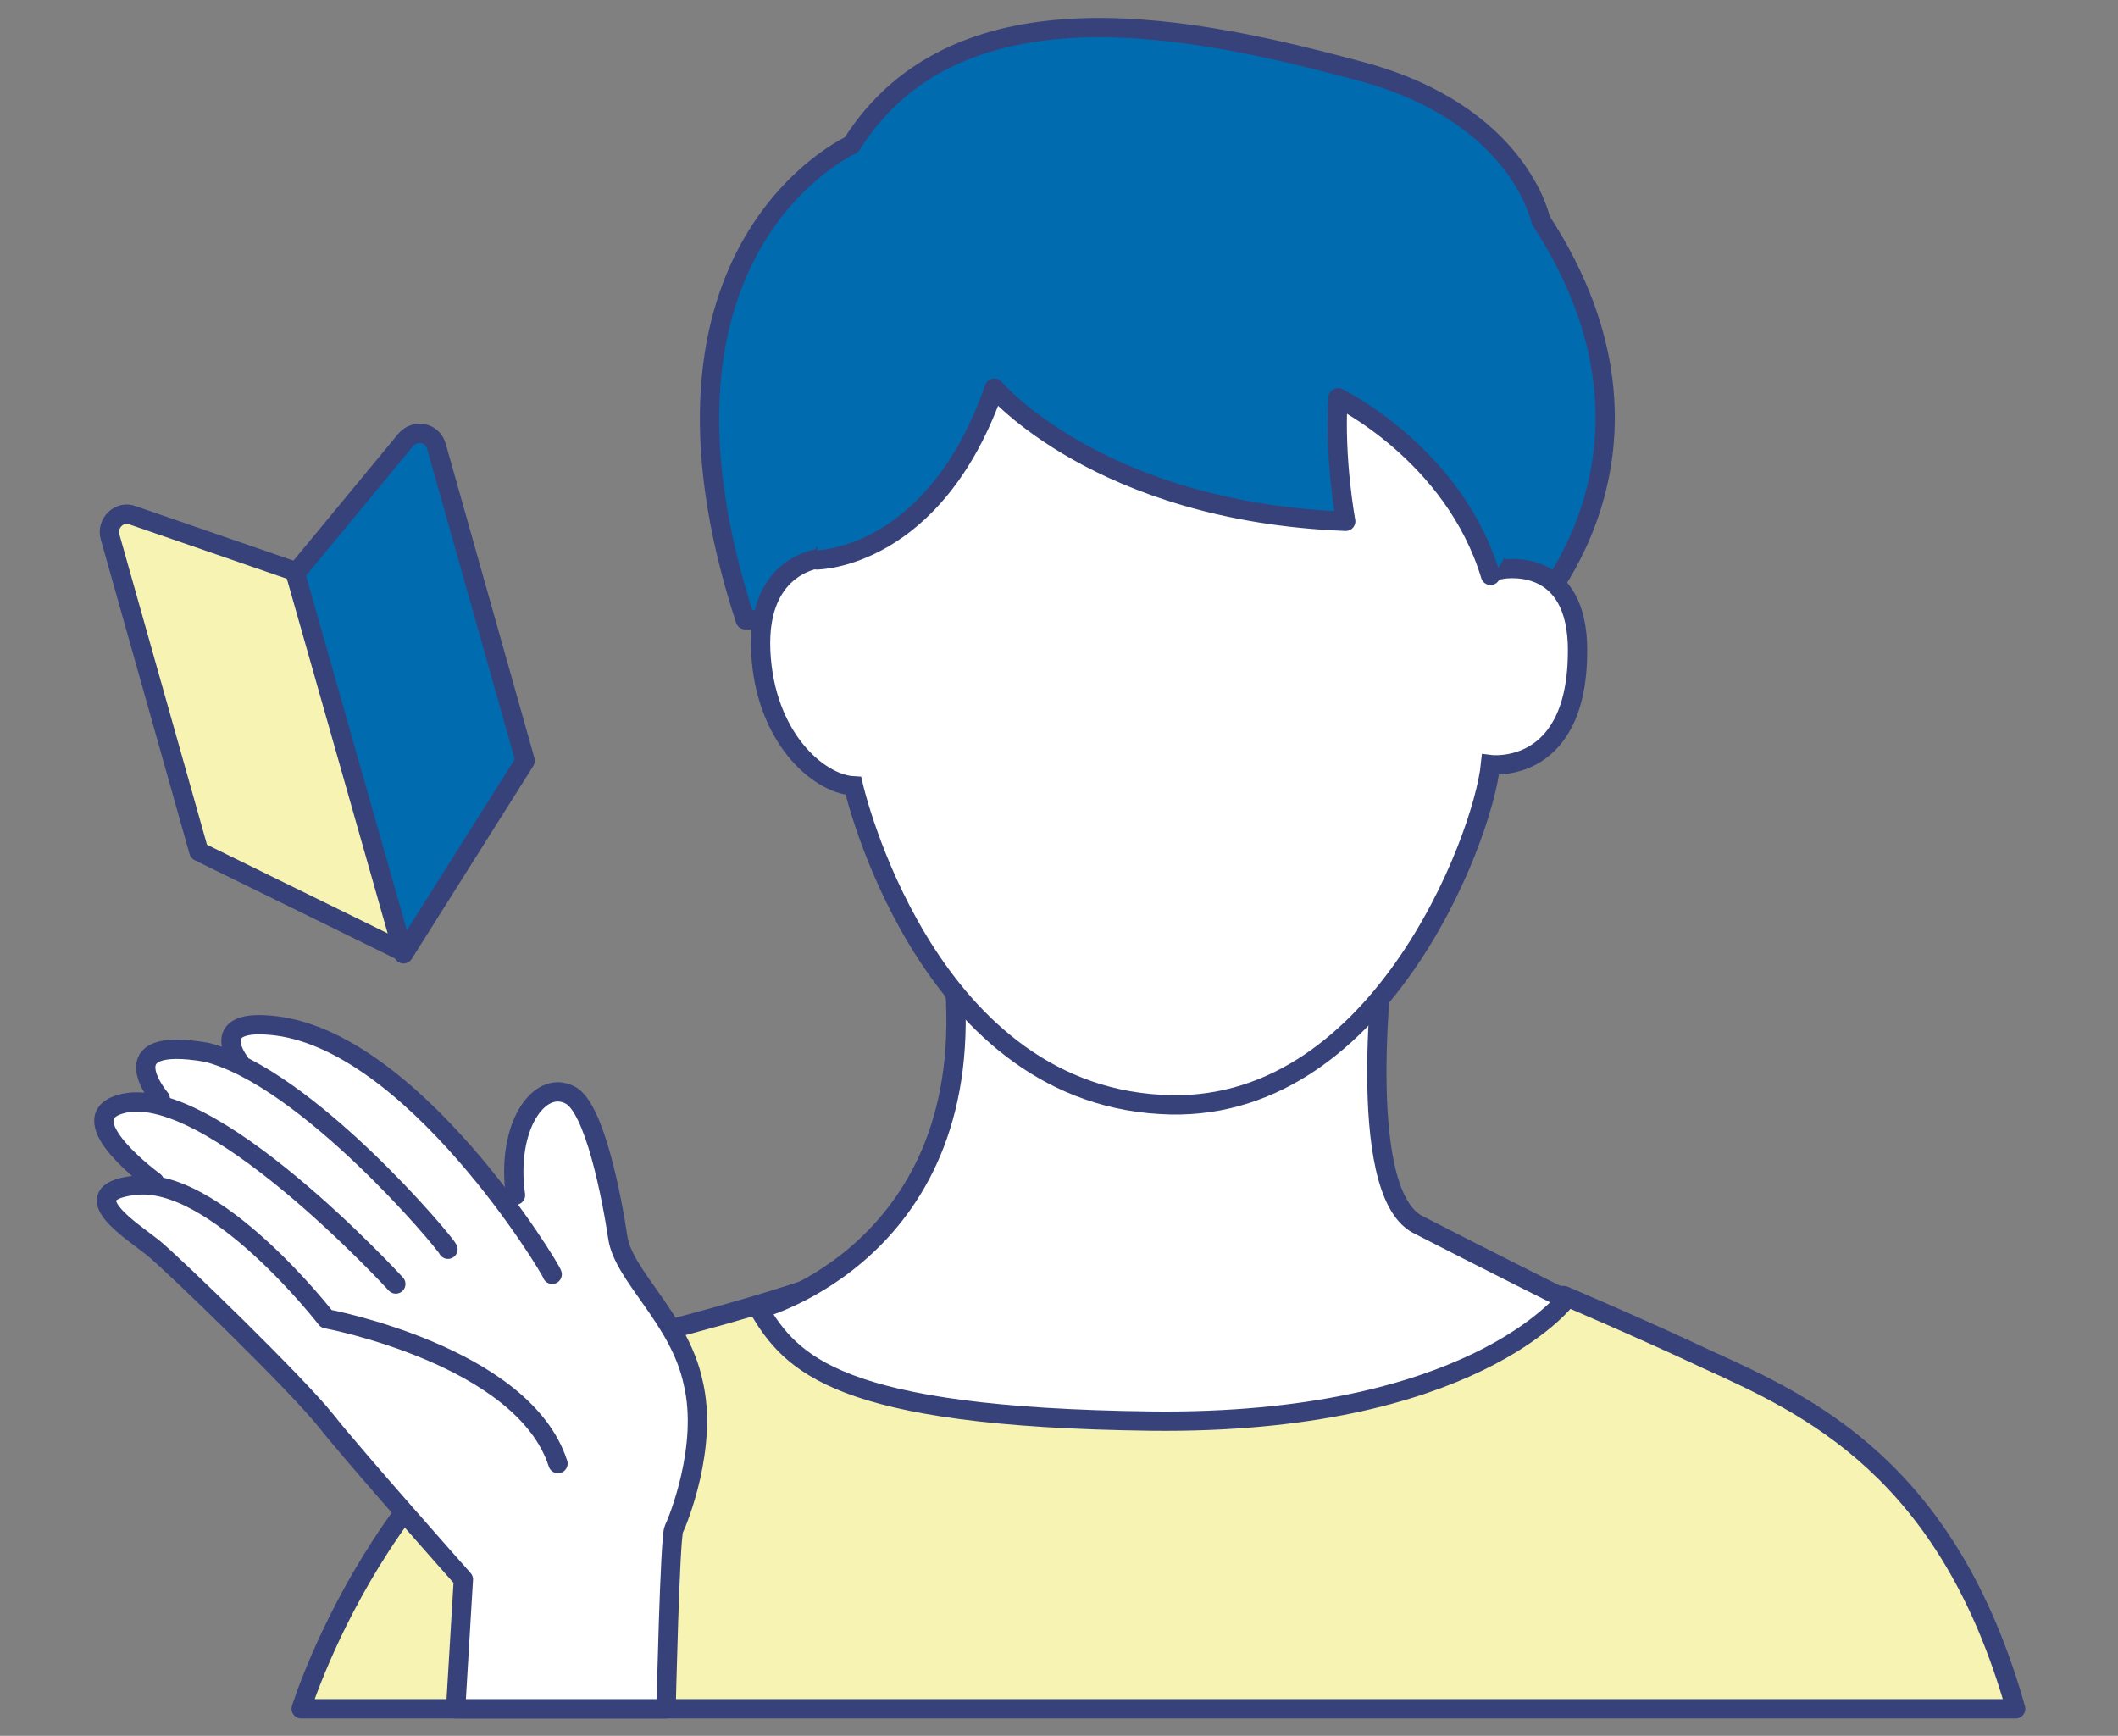
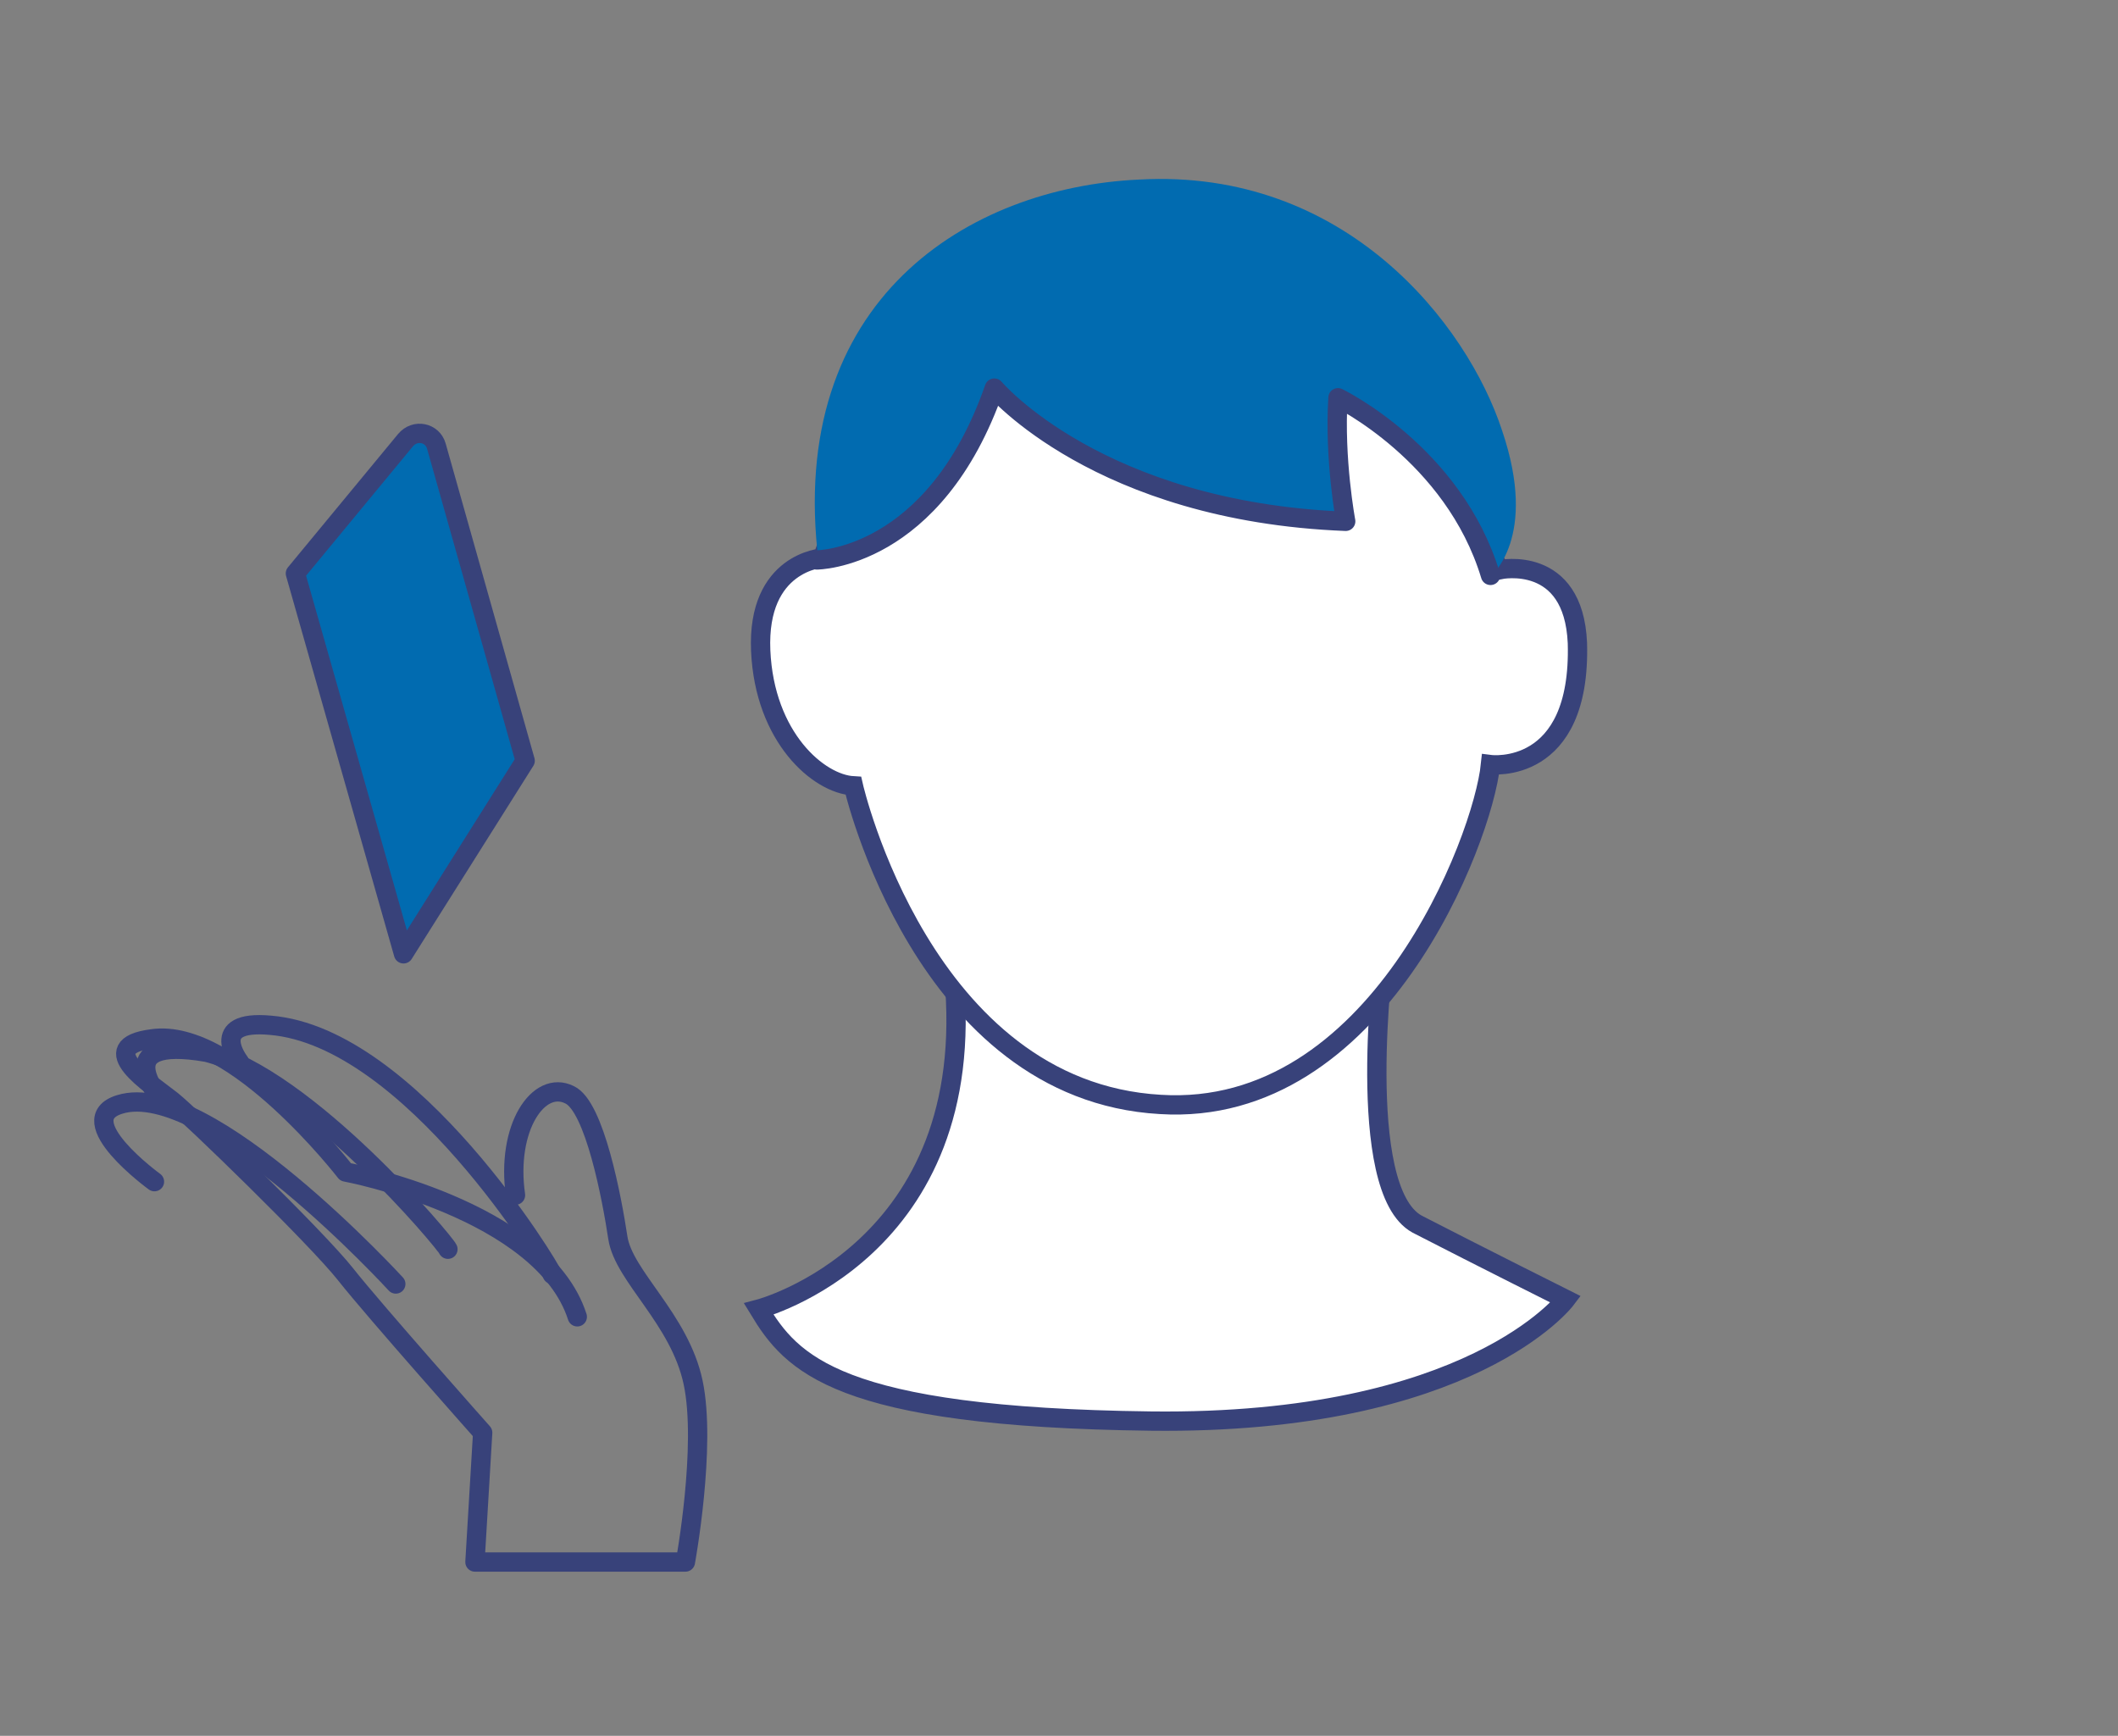
<svg xmlns="http://www.w3.org/2000/svg" version="1.1" id="レイヤー_1" x="0px" y="0px" viewBox="0 0 109.7 89.9" style="enable-background:new 0 0 109.7 89.9;" xml:space="preserve">
  <rect x="0" y="0" width="109.7" height="89.9" fill="#808080" stroke="none" />
  <style type="text/css">
	.st0{fill:#016BB0;stroke:#38427A;stroke-linecap:round;stroke-linejoin:round;stroke-miterlimit:10;}
	.st1{fill:#F7F3B2;stroke:#38427A;stroke-linecap:round;stroke-linejoin:round;stroke-miterlimit:10;}
	.st2{fill:#FFFFFF;stroke:#38427A;stroke-miterlimit:10;}
	.st3{fill:#016BB0;}
	.st4{fill:none;stroke:#38427A;stroke-linecap:round;stroke-linejoin:round;stroke-miterlimit:10;}
	.st5{fill:#FFFFFF;}
	.st6{fill:none;stroke:#38427A;stroke-linecap:round;stroke-linejoin:round;}
</style>
  <g>
    <g>
      <g>
        <g>
-           <path class="st0" d="M79.8,11.4c0,0-1.1-5.5-9.3-7.7c-8.2-2.2-20.8-5.1-26.4,3.8c0,0-11.8,5.3-5.5,24.6h40.5      C79.1,32.1,87.7,23.5,79.8,11.4z" />
          <g>
            <g>
-               <path class="st1" d="M88.4,70.4C85,68.8,81,67.1,81,67.1l-39-0.4c0,0-2.8,1-8.3,2.4c-13.1,3.3-18.1,19.4-18.1,19.4h88.8        C100.9,76.1,93.7,72.8,88.4,70.4z" />
              <path class="st2" d="M73.4,63.4c-3.3-1.8-1.7-14.1-1.7-14.1l-22.3,1.2c1.4,14.3-10.1,17.3-10.1,17.3c1.7,2.8,4,5.6,20.3,5.8        c16.6,0.2,21.5-6.3,21.5-6.3S76.7,65.1,73.4,63.4z" />
            </g>
            <path class="st2" d="M77.7,29.5l-9.8-15.4l-13.4-2.4l-7,3.7l-4.9,13.5c0,0-3.4,0.2-3.2,4.8c0.2,4.5,3,6.9,4.8,7       c0,0,3.6,15.8,15.9,16.5c11.2,0.7,16.7-13.7,17.1-17.6c0,0,4.7,0.6,4.5-6.3C81.5,28.7,77.7,29.5,77.7,29.5z" />
          </g>
          <path class="st3" d="M77.8,22.3C76,16.8,69.7,8.7,59,9.3c-8.8,0.4-18.3,6.2-16.6,19.8c0,0,6-0.1,9.1-8.9c0,0,5.4,6.4,18.2,6.9      c0,0-0.6-3.2-0.4-6.4c0,0,6,2.9,7.9,9.2C77.2,29.8,79.7,27.9,77.8,22.3z" />
          <path class="st4" d="M42.3,29c0,0,6.1,0,9.2-8.9c0,0,5.4,6.4,18.2,6.9c0,0-0.6-3.2-0.4-6.4c0,0,6,2.9,7.9,9.2" />
        </g>
      </g>
      <g>
-         <path class="st1" d="M10.3,44.1L5.7,27.8c-0.2-0.7,0.5-1.4,1.2-1.1l8.4,2.9l5.6,19.7L10.3,44.1z" />
        <path class="st0" d="M27.2,39.4l-4.6-16.3c-0.2-0.7-1.1-0.9-1.6-0.3l-5.7,6.9l5.6,19.7L27.2,39.4z" />
      </g>
    </g>
    <g>
-       <path class="st5" d="M35.8,71.6c-0.7-3.3-3.7-5.5-3.9-7.5c-0.3-2-1.2-6.8-2.5-7.4c-1.6-0.7-3.3,1.7-2.8,5.2l0.2,1.5    c-2.7-3.9-8.3-10.6-13-10.3c-2.6,0-1.8,1.3-1.8,1.3l0,0.1c-0.4-0.2-0.8-0.3-1.2-0.4c-5.2-0.9-2.7,2.9-2.7,2.9l0.3,0.4    C7.7,57,6.8,57,6.2,57.2c-2.3,0.7,1.1,3.6,1.8,4.2c-0.4-0.1-0.9-0.1-1.3-0.1c-3.2,0.4,0.1,2.2,1.1,3.1c1,0.8,7.4,7.2,8.9,9.1    c1.5,1.9,7.1,8.2,7.1,8.2l-0.4,6.7l11.1-0.3c0,0,0.1-8.4,0.3-8.9S36.6,74.9,35.8,71.6z" />
      <g>
        <path class="st6" d="M28.6,66c0-0.2-7.3-12.3-14.6-12.9c-3.3-0.3-1.6,1.9-1.6,1.9" />
        <path class="st6" d="M23.2,64.7c-0.1-0.3-7.3-8.9-12.5-10.2c-5.2-0.9-2.4,2.4-2.4,2.4" />
        <path class="st6" d="M20.5,66.5c0,0-9.8-10.7-14.3-9.3C3.6,58,8,61.2,8,61.2" />
-         <path class="st6" d="M26.7,61.9c-0.5-3.5,1.2-6,2.8-5.2c1.3,0.6,2.2,5.4,2.5,7.4c0.3,2,3.2,4.2,3.9,7.5c0.8,3.3-0.8,7.2-1,7.6     s-0.4,9.3-0.4,9.3l-10.9,0l0.4-6.7c0,0-5.6-6.3-7.1-8.2c-1.5-1.9-8-8.2-9-9c-1-0.8-4.2-2.8-1-3.2c4.2-0.6,10,6.9,10,6.9     s10.2,1.9,12,7.5" />
+         <path class="st6" d="M26.7,61.9c-0.5-3.5,1.2-6,2.8-5.2c1.3,0.6,2.2,5.4,2.5,7.4c0.3,2,3.2,4.2,3.9,7.5s-0.4,9.3-0.4,9.3l-10.9,0l0.4-6.7c0,0-5.6-6.3-7.1-8.2c-1.5-1.9-8-8.2-9-9c-1-0.8-4.2-2.8-1-3.2c4.2-0.6,10,6.9,10,6.9     s10.2,1.9,12,7.5" />
      </g>
    </g>
  </g>
</svg>